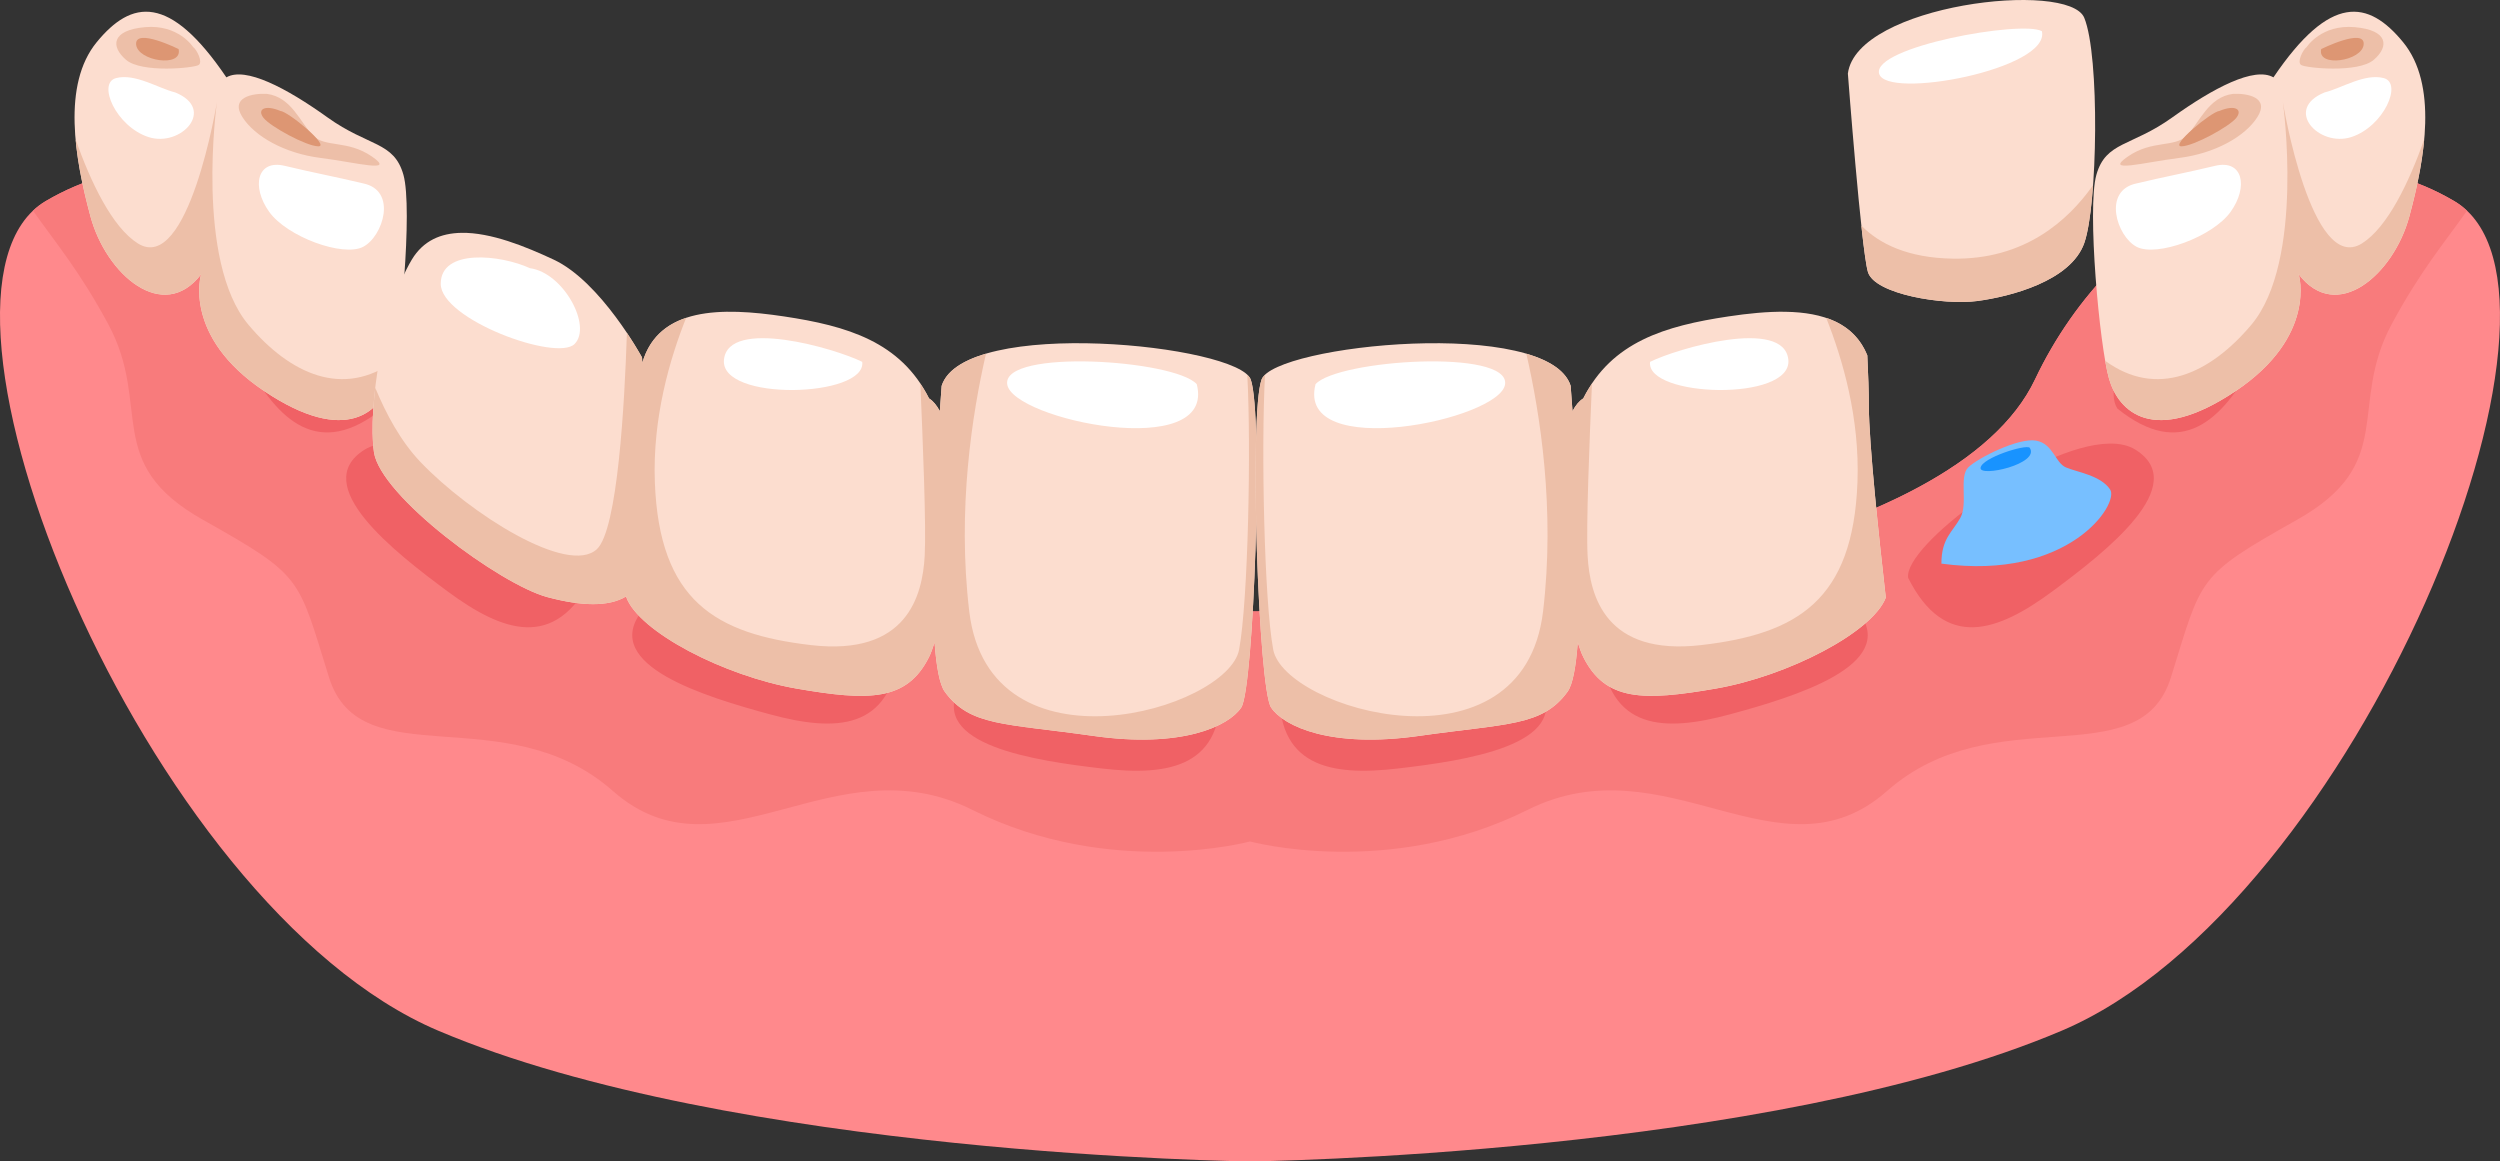
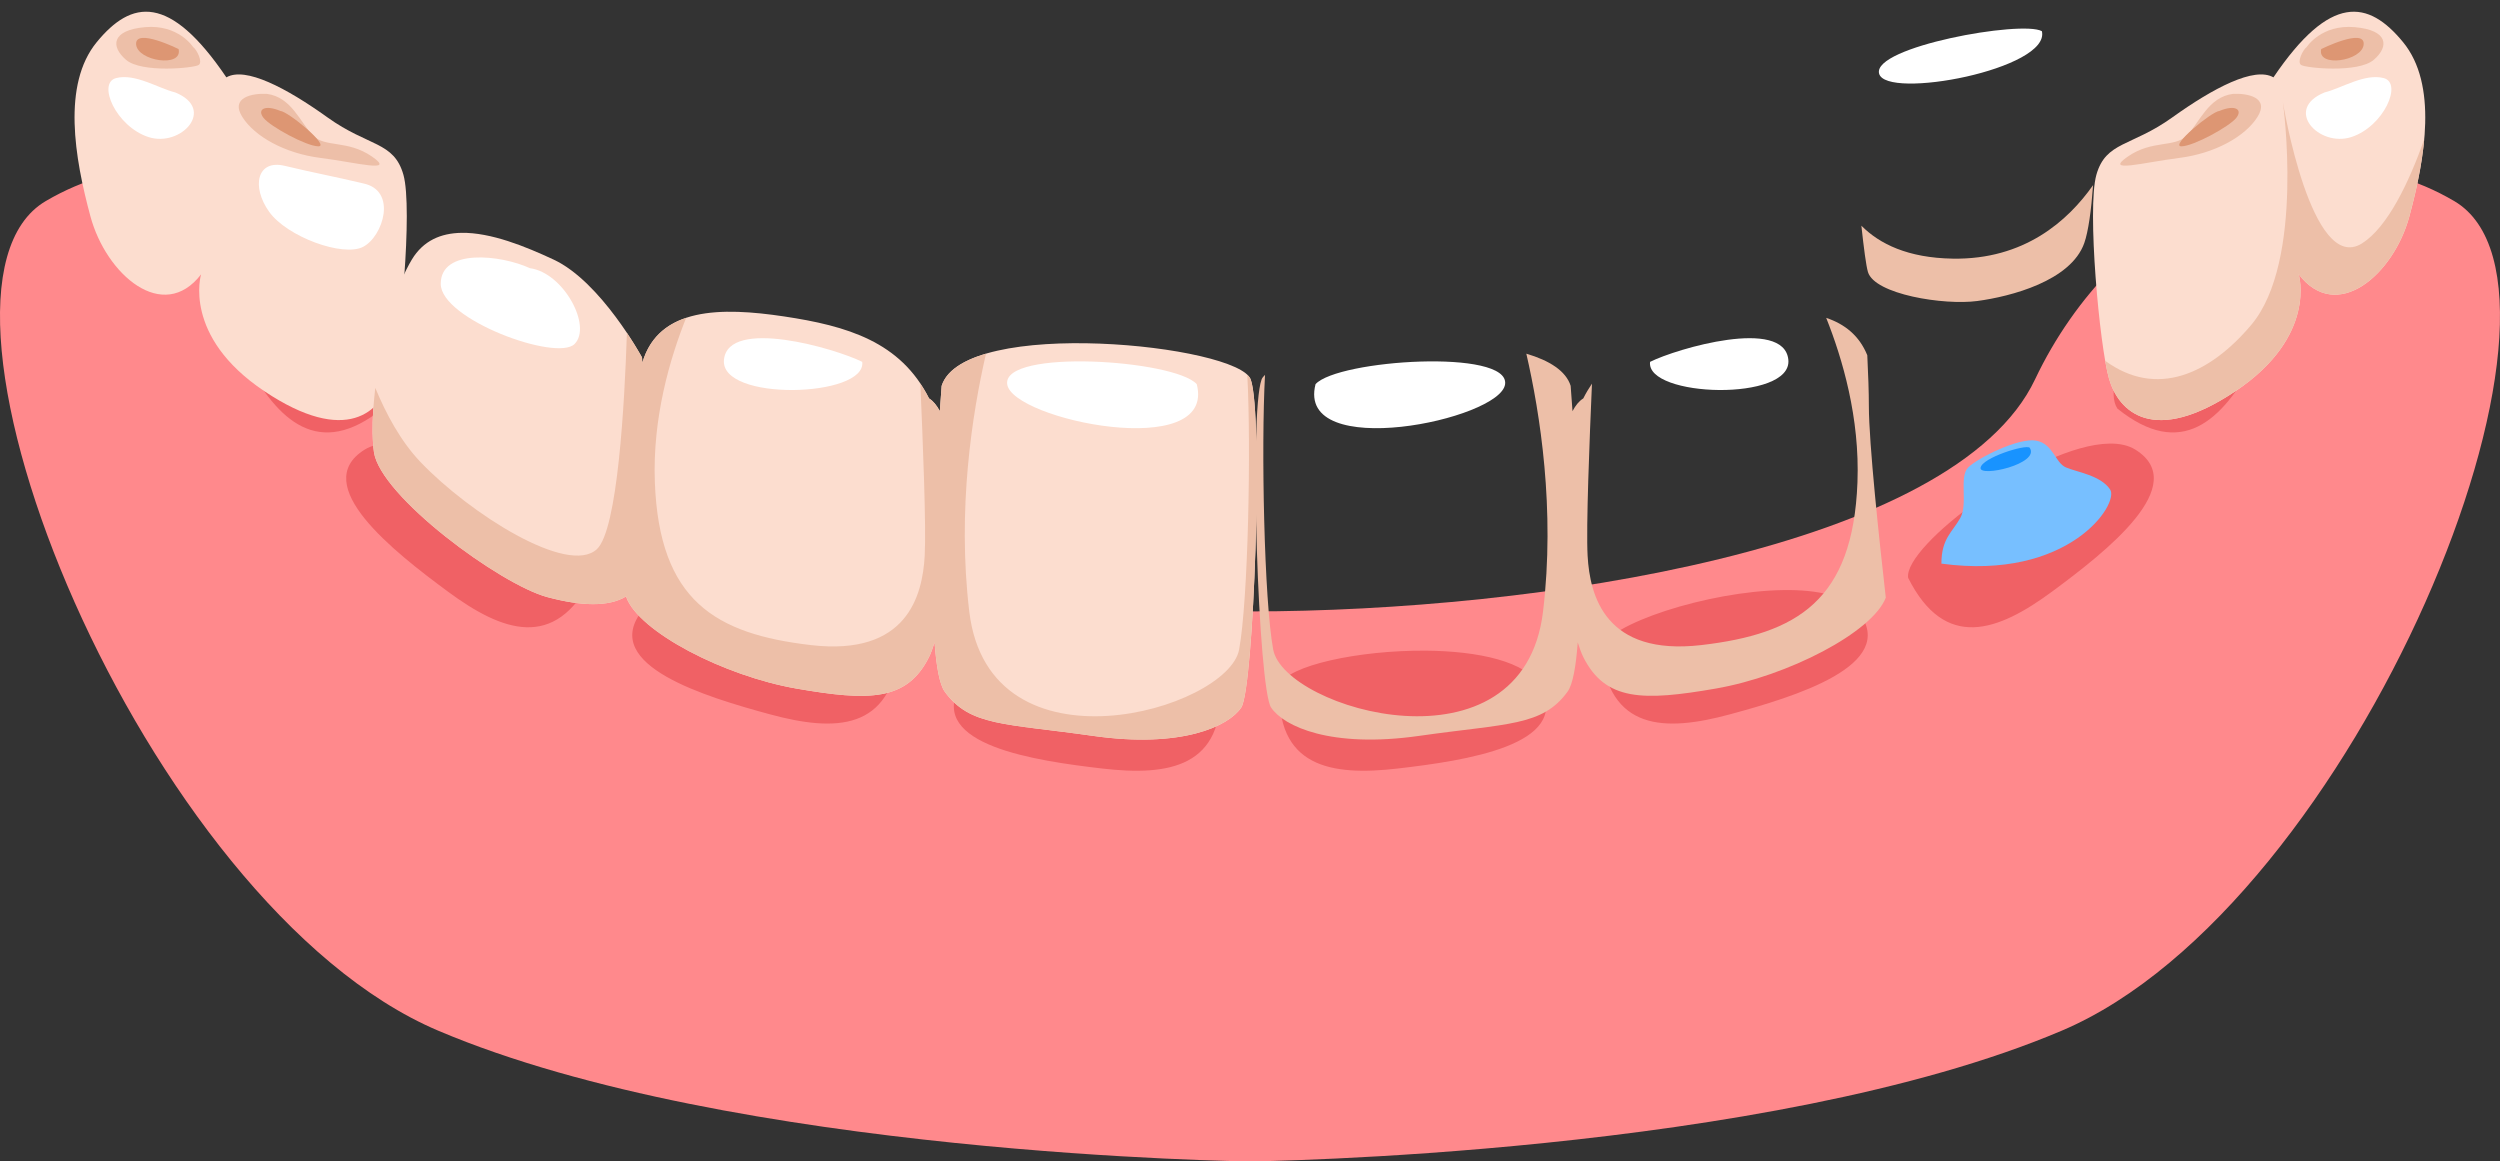
<svg xmlns="http://www.w3.org/2000/svg" id="b" data-name="Layer 2" width="196.023" height="91.067" viewBox="0 0 196.023 91.067">
  <rect x="0" y="0" width="196.023" height="91.067" fill="#333333" stroke="none" />
  <g id="c" data-name="OBJECTS">
    <g id="d" data-name="Dental Implant">
      <g id="e" data-name="g704">
        <g id="f" data-name="g656">
          <g id="g" data-name="path654">
            <path d="M12.853,13.133c-3.148.055-6.294.885-9.267,2.634-11.891,6.994,7.693,55.256,30.775,65.048,23.082,9.792,63.65,10.252,63.65,10.252,0,0,40.567-.46,63.649-10.252,23.082-9.792,42.667-58.053,30.776-65.048-11.891-6.994-26.579.698-32.874,13.988-6.295,13.289-39.169,18.186-61.551,18.186s-55.256-4.897-61.551-18.186c-4.721-9.967-14.165-16.786-23.607-16.622Z" fill="#ff898c" />
          </g>
          <g id="h" data-name="path655">
-             <path d="M12.853,13.133c-3.148.055-6.294.885-9.267,2.634-.362.213-.694.468-.999.756,1.823,2.582,3.652,4.718,5.903,8.899,3.462,6.43-.494,10.881,7.419,15.333,7.913,4.451,7.418,4.45,9.891,12.363,2.473,7.913,13.849,1.485,22.257,8.903,8.408,7.419,17.31-3.957,28.191,1.484,10.881,5.44,21.762,2.473,21.762,2.473,0,0,10.881,2.968,21.762-2.473,10.881-5.44,19.783,5.935,28.191-1.484,8.408-7.419,19.784-.99,22.257-8.903,2.473-7.913,1.979-7.912,9.892-12.363s3.956-8.903,7.418-15.333c2.251-4.181,4.083-6.316,5.906-8.899-.305-.288-.637-.543-.999-.756-11.891-6.994-26.579.698-32.874,13.988-6.295,13.289-39.169,18.186-61.551,18.186s-55.256-4.897-61.551-18.186c-4.721-9.967-14.165-16.786-23.607-16.622Z" fill="#f87b7c" />
-           </g>
+             </g>
          <g id="i" data-name="path656">
            <path d="M16.47,14.397c-1.037,0-1.903.337-2.309,1.38-.865,2.226.742,5.935,5.193,5.44s4.451-4.822.866-6.059c-1.182-.328-2.575-.762-3.75-.762ZM179.551,14.397c-1.175,0-2.566.433-3.749.762-3.586,1.236-3.586,5.564.866,6.059s6.058-3.215,5.193-5.44c-.406-1.043-1.274-1.38-2.31-1.38ZM22.16,22.253c-.238.005-.478.028-.718.072-3.746.684-3.334,3.84-2.167,6.007,2.505,4.649,5.699,7.748,10.724,3.705,1.513-2.32-2.993-9.887-7.84-9.784ZM173.625,22.253c-4.755.143-9.091,7.502-7.603,9.784,5.025,4.044,8.219.945,10.724-3.705,1.168-2.168,1.579-5.323-2.167-6.007-.319-.058-.638-.081-.955-.072ZM30.632,34.782c-.799-.014-1.497.132-2.046.476-4.399,2.754,2.277,7.986,6.526,11.123,4.249,3.137,8.398,4.69,11.295-1.072.382-2.514-10.181-10.431-15.775-10.526ZM165.389,34.782c-5.593.095-16.155,8.012-15.773,10.526,2.898,5.763,7.045,4.209,11.294,1.072,4.249-3.137,10.925-8.368,6.526-11.123-.55-.344-1.247-.49-2.046-.476ZM56.204,46.268c-2.695-.04-4.974.441-5.943,1.742-3.101,4.162,5.018,6.618,10.115,8.001,5.097,1.383,9.525,1.325,10.137-5.096-.436-1.95-8.379-4.559-14.309-4.646ZM139.818,46.268c-5.929.088-13.872,2.697-14.309,4.646.611,6.421,5.04,6.48,10.137,5.096,5.097-1.383,13.216-3.839,10.115-8.001-.969-1.3-3.248-1.782-5.943-1.742ZM84.225,51.018c-4.079.034-7.927.829-8.999,2.832-2.448,4.576,5.946,5.798,11.191,6.409,5.246.611,9.616-.104,9.267-6.545-.59-1.524-6.215-2.739-11.459-2.695ZM111.797,51.018c-5.245-.044-10.869,1.171-11.459,2.695-.35,6.441,4.022,7.156,9.268,6.545,5.246-.611,13.639-1.832,11.191-6.409-1.071-2.002-4.921-2.797-9-2.832Z" fill="#f06165" />
          </g>
        </g>
        <g id="j" data-name="g703">
          <g id="k" data-name="g685">
            <g id="l" data-name="path678">
              <path d="M180.241,21.511s1.487,4.847-4.958,9.16c-6.445,4.314-9.172,1.604-9.916-.972s-1.735-13.361-.992-15.991c.744-2.63,2.727-2.19,5.95-4.5,3.223-2.31,6.445-4.007,7.933-3.142,4.462-6.591,7.437-6.084,10.164-2.762,2.727,3.322,1.735,9.074.496,13.661-1.24,4.587-5.702,8.421-8.677,4.547h0Z" fill="#fcddcf" />
            </g>
            <g id="m" data-name="path679">
              <path d="M179.001,8.03s2.232,13.547,6.198,11.057c2.009-1.261,3.698-4.802,4.878-8.149-.183,2.039-.648,4.131-1.16,6.025-1.24,4.587-5.702,8.421-8.677,4.547,0,0,1.487,4.846-4.958,9.16-6.445,4.314-9.173,1.604-9.916-.972-.098-.339-.199-.825-.301-1.41,4.02,2.943,8.186,1.063,11.457-2.817,4.214-4.999,2.479-17.441,2.479-17.441h0Z" fill="#edbfa8" />
            </g>
            <g id="n" data-name="path680">
              <path d="M180.865,3.689s1.139-1.791,3.769-1.56c2.629.231,2.717,1.509,1.49,2.563-1.227,1.054-5.347.642-5.697.402-.351-.24.175-1.233.438-1.405h0Z" fill="#edbfa8" />
            </g>
            <g id="o" data-name="path681">
              <path d="M175.08,7.36c1.139-.059,2.892.276,1.928,1.808-.964,1.532-3.331,2.862-6.135,3.215-2.805.353-5.96,1.224-4.032-.108,1.928-1.332,3.681-.673,4.645-1.664.964-.991,1.665-3.001,3.593-3.25Z" fill="#edbfa8" />
            </g>
            <g id="p" data-name="path682">
              <path d="M182.004,3.846s3.418-1.692,3.331-.372-3.681,1.864-3.331.372Z" fill="#dd9673" />
            </g>
            <g id="q" data-name="path683">
              <path d="M174.028,8.697c1.227-.513,1.841-.12,1.315.548-.526.668-3.331,2.212-4.295,2.229-.964.016,2.366-2.737,2.98-2.777Z" fill="#dd9673" />
            </g>
            <g id="r" data-name="path684">
-               <path d="M167.543,14.378c2.016-.487,3.944-.845,6.135-1.374s2.629,1.638,1.227,3.601c-1.402,1.963-5.785,3.563-7.362,2.753s-2.717-4.432,0-4.98Z" fill="#fff" />
-             </g>
+               </g>
            <g id="s" data-name="path685">
              <path d="M182.267,7.247c1.315-.318,3.155-1.52,4.645-1.122,1.49.398,0,3.79-2.542,4.62-2.542.831-5.346-2.173-2.103-3.498Z" fill="#fff" />
            </g>
          </g>
          <g id="t" data-name="g693">
            <g id="u" data-name="path686">
              <path d="M15.767,21.511s-1.487,4.847,4.958,9.16c6.445,4.314,9.172,1.604,9.916-.972s1.735-13.361.992-15.991c-.744-2.63-2.727-2.19-5.95-4.5-3.223-2.31-6.445-4.007-7.933-3.142C13.288-.525,10.313-.019,7.586,3.303c-2.727,3.322-1.735,9.074-.496,13.661,1.24,4.587,5.702,8.421,8.677,4.547h0Z" fill="#fcddcf" />
            </g>
            <g id="v" data-name="path687">
-               <path d="M17.007,8.03s-2.232,13.547-6.198,11.057c-2.009-1.261-3.698-4.802-4.878-8.149.183,2.039.648,4.131,1.16,6.025,1.24,4.587,5.702,8.421,8.677,4.547,0,0-1.487,4.846,4.958,9.16,6.445,4.314,9.173,1.604,9.916-.972.098-.339.199-.825.301-1.41-4.02,2.943-8.186,1.063-11.457-2.817-4.214-4.999-2.479-17.441-2.479-17.441h0Z" fill="#edbfa8" />
-             </g>
+               </g>
            <g id="w" data-name="path688">
              <path d="M15.142,3.689s-1.139-1.791-3.769-1.56c-2.629.231-2.717,1.509-1.49,2.563,1.227,1.054,5.347.642,5.697.402.351-.24-.175-1.233-.438-1.405h0Z" fill="#edbfa8" />
            </g>
            <g id="x" data-name="path689">
              <path d="M20.927,7.36c-1.139-.059-2.892.276-1.928,1.808.964,1.532,3.331,2.862,6.135,3.215,2.805.353,5.96,1.224,4.032-.108-1.928-1.332-3.681-.673-4.645-1.664-.964-.991-1.665-3.001-3.593-3.25Z" fill="#edbfa8" />
            </g>
            <g id="y" data-name="path690">
              <path d="M14.003,3.846s-3.418-1.692-3.331-.372,3.681,1.864,3.331.372Z" fill="#dd9673" />
            </g>
            <g id="z" data-name="path691">
              <path d="M21.979,8.697c-1.227-.513-1.841-.12-1.315.548.526.668,3.331,2.212,4.295,2.229.964.016-2.366-2.737-2.98-2.777Z" fill="#dd9673" />
            </g>
            <g id="aa" data-name="path692">
              <path d="M28.465,14.378c-2.016-.487-3.944-.845-6.135-1.374s-2.629,1.638-1.227,3.601c1.402,1.963,5.785,3.563,7.362,2.753,1.578-.81,2.717-4.432,0-4.98Z" fill="#fff" />
            </g>
            <g id="ab" data-name="path693">
              <path d="M13.74,7.247c-1.315-.318-3.155-1.52-4.645-1.122-1.49.398,0,3.79,2.542,4.62,2.542.831,5.346-2.173,2.103-3.498Z" fill="#fff" />
            </g>
          </g>
          <g id="ac" data-name="path694">
            <path d="M36.171,18.257c-1.585.028-2.979.595-3.883,2.102-2.226,3.709-3.462,11.623-2.968,15.085.495,3.462,9.892,10.385,13.601,11.375,2.654.708,4.797.778,6.167-.051.006.016.01.036.016.051.989,2.72,7.666,6.183,13.354,7.172,5.688.989,8.655.989,10.386-2.473.148-.296.293-.7.435-1.147.138,1.859.383,3.292.801,3.867,1.978,2.72,4.699,2.472,11.624,3.461,6.924.989,10.633-.741,11.622-2.225.989-1.484,1.732-22.998.743-25.718-.989-2.72-22.503-4.945-24.234.495,0,0-.065.845-.145,1.986-.236-.448-.515-.794-.845-.998-2.226-4.451-6.429-5.687-11.375-6.429-4.916-.737-9.83-.74-11.104,3.631-.004-.055-.025-.417-.025-.417,0,0-3.215-5.935-6.924-7.666-2.202-1.028-4.928-2.142-7.245-2.102Z" fill="#fcddcf" />
          </g>
          <g id="ad" data-name="path695">
            <path d="M53.797,24.923c-1.633.546-2.878,1.618-3.432,3.52-.004-.055-.025-.417-.025-.417,0,0-.444-.815-1.185-1.925-.18,5.502-.721,15.452-2.357,16.961-2.273,2.098-9.966-2.798-13.813-6.82-1.582-1.654-2.731-3.828-3.558-5.829-.232,1.979-.284,3.794-.107,5.032.495,3.462,9.892,10.385,13.601,11.375,2.654.708,4.797.778,6.167-.051.006.016.01.036.016.051.989,2.72,7.666,6.183,13.354,7.172,5.688.989,8.655.989,10.386-2.473.148-.296.293-.7.435-1.147.138,1.859.383,3.292.801,3.867,1.978,2.72,4.699,2.472,11.624,3.461,6.924.989,10.633-.741,11.622-2.225.989-1.484,1.732-22.998.743-25.718-.045-.123-.145-.243-.27-.363.309,5.627.071,17.693-.64,21.536-.874,4.721-19.584,10.142-21.158-2.972-.963-8.026.235-15.561,1.31-20.225-1.808.532-3.103,1.347-3.476,2.52,0,0-.065.845-.145,1.986-.236-.448-.515-.794-.845-.998-.208-.417-.439-.796-.681-1.159.193,4.441.467,11.238.341,13.504-.175,3.148-1.399,7.869-8.918,6.995-7.519-.874-11.891-3.498-12.24-12.766-.19-5.045,1.169-9.673,2.452-12.892Z" fill="#edbfa8" />
          </g>
          <g id="ae" data-name="path696">
            <path d="M41.552,21.029c-2.273-1.049-6.994-1.574-6.994,1.224s9.093,6.12,10.492,4.721c1.399-1.399-.874-5.596-3.497-5.945Z" fill="#fff" />
          </g>
          <g id="af" data-name="path697">
            <path d="M67.607,28.373c-2.098-1.049-10.492-3.497-10.841-.175-.35,3.322,11.191,2.973,10.841.175h0Z" fill="#fff" />
          </g>
          <g id="ag" data-name="path698">
            <path d="M93.836,30.121c-1.749-1.923-15.213-2.798-14.863,0,.35,2.798,16.437,6.12,14.863,0Z" fill="#fff" />
          </g>
          <g id="ah" data-name="path699">
-             <path d="M140.016,24.446c-1.425-.024-2.961.134-4.497.365-4.946.742-9.149,1.978-11.375,6.429-.33.203-.609.549-.845.998-.08-1.141-.145-1.986-.145-1.986-1.731-5.44-23.245-3.215-24.234-.495-.989,2.72-.247,24.234.743,25.718s4.698,3.214,11.622,2.225,9.645-.741,11.624-3.461c.419-.575.663-2.009.801-3.867.142.447.287.851.435,1.147,1.731,3.462,4.698,3.462,10.386,2.473,5.659-.984,12.291-4.416,13.333-7.129-.51-4.501-1.327-12.115-1.327-15.032,0-1.074-.049-2.473-.122-3.958-1.028-2.547-3.475-3.375-6.398-3.425Z" fill="#fcddcf" />
-           </g>
+             </g>
          <g id="ai" data-name="path700">
            <path d="M143.19,24.922c1.283,3.219,2.643,7.847,2.452,12.892-.35,9.268-4.721,11.892-12.24,12.766-7.519.874-8.743-3.847-8.918-6.995-.126-2.266.148-9.063.341-13.504-.242.363-.473.742-.681,1.159-.33.203-.609.549-.845.998-.08-1.141-.145-1.986-.145-1.986-.373-1.173-1.668-1.987-3.476-2.52,1.075,4.664,2.273,12.2,1.31,20.225-1.574,13.115-20.284,7.693-21.158,2.972-.712-3.843-.95-15.909-.64-21.536-.124.12-.225.241-.27.363-.989,2.72-.247,24.234.743,25.718.989,1.484,4.698,3.214,11.622,2.225s9.645-.741,11.624-3.461c.419-.575.663-2.009.801-3.867.142.447.287.851.435,1.147,1.731,3.462,4.698,3.462,10.386,2.473,5.659-.984,12.291-4.416,13.333-7.129-.51-4.501-1.327-12.115-1.327-15.032,0-1.078-.05-2.483-.123-3.974-.625-1.538-1.767-2.446-3.223-2.933Z" fill="#edbfa8" />
          </g>
          <g id="aj" data-name="path702">
            <path d="M129.381,28.373c2.098-1.049,10.492-3.497,10.841-.175.35,3.322-11.191,2.973-10.841.175Z" fill="#fff" />
          </g>
          <g id="ak" data-name="path703">
            <path d="M103.151,30.121c1.749-1.923,15.213-2.798,14.863,0s-16.437,6.12-14.863,0Z" fill="#fff" />
          </g>
          <g id="al" data-name="path705">
-             <path d="M144.89,5.767s1.049,13.814,1.574,15.563c.525,1.749,5.945,2.623,8.568,2.273s7.344-1.574,8.393-4.546c1.049-2.973,1.224-14.688,0-17.661-1.224-2.973-17.836-1.049-18.535,4.372Z" fill="#fcddcf" />
-           </g>
+             </g>
          <g id="am" data-name="path706">
            <path d="M160.103,2.445c-1.574-.874-13.289,1.224-12.765,3.322.525,2.098,13.464-.35,12.765-3.322Z" fill="#fff" />
          </g>
          <g id="an" data-name="path707">
            <path d="M164.116,14.517c-1.971,2.808-5.404,5.858-11.007,5.763-3.502-.059-5.732-1.147-7.16-2.584.189,1.749.372,3.157.516,3.634.525,1.749,5.945,2.622,8.568,2.272,2.623-.35,7.344-1.573,8.394-4.545.313-.887.547-2.56.69-4.54Z" fill="#edbfa8" />
          </g>
          <g id="ao" data-name="path708">
            <path d="M152.224,44.194c0-1.978.866-2.473,1.484-3.586.618-1.113-.124-3.215.618-3.957.742-.742,3.957-2.349,5.317-2.102,1.36.247,1.484,1.731,2.349,2.102.866.371,2.72.618,3.462,1.731.742,1.113-3.215,7.171-13.23,5.811h0Z" fill="#77bfff" />
          </g>
          <g id="ap" data-name="path709">
            <path d="M159.142,35.1c-.35-.262-3.716.787-3.847,1.574-.131.787,4.721-.306,3.847-1.574Z" fill="#1893ff" />
          </g>
        </g>
      </g>
    </g>
  </g>
</svg>